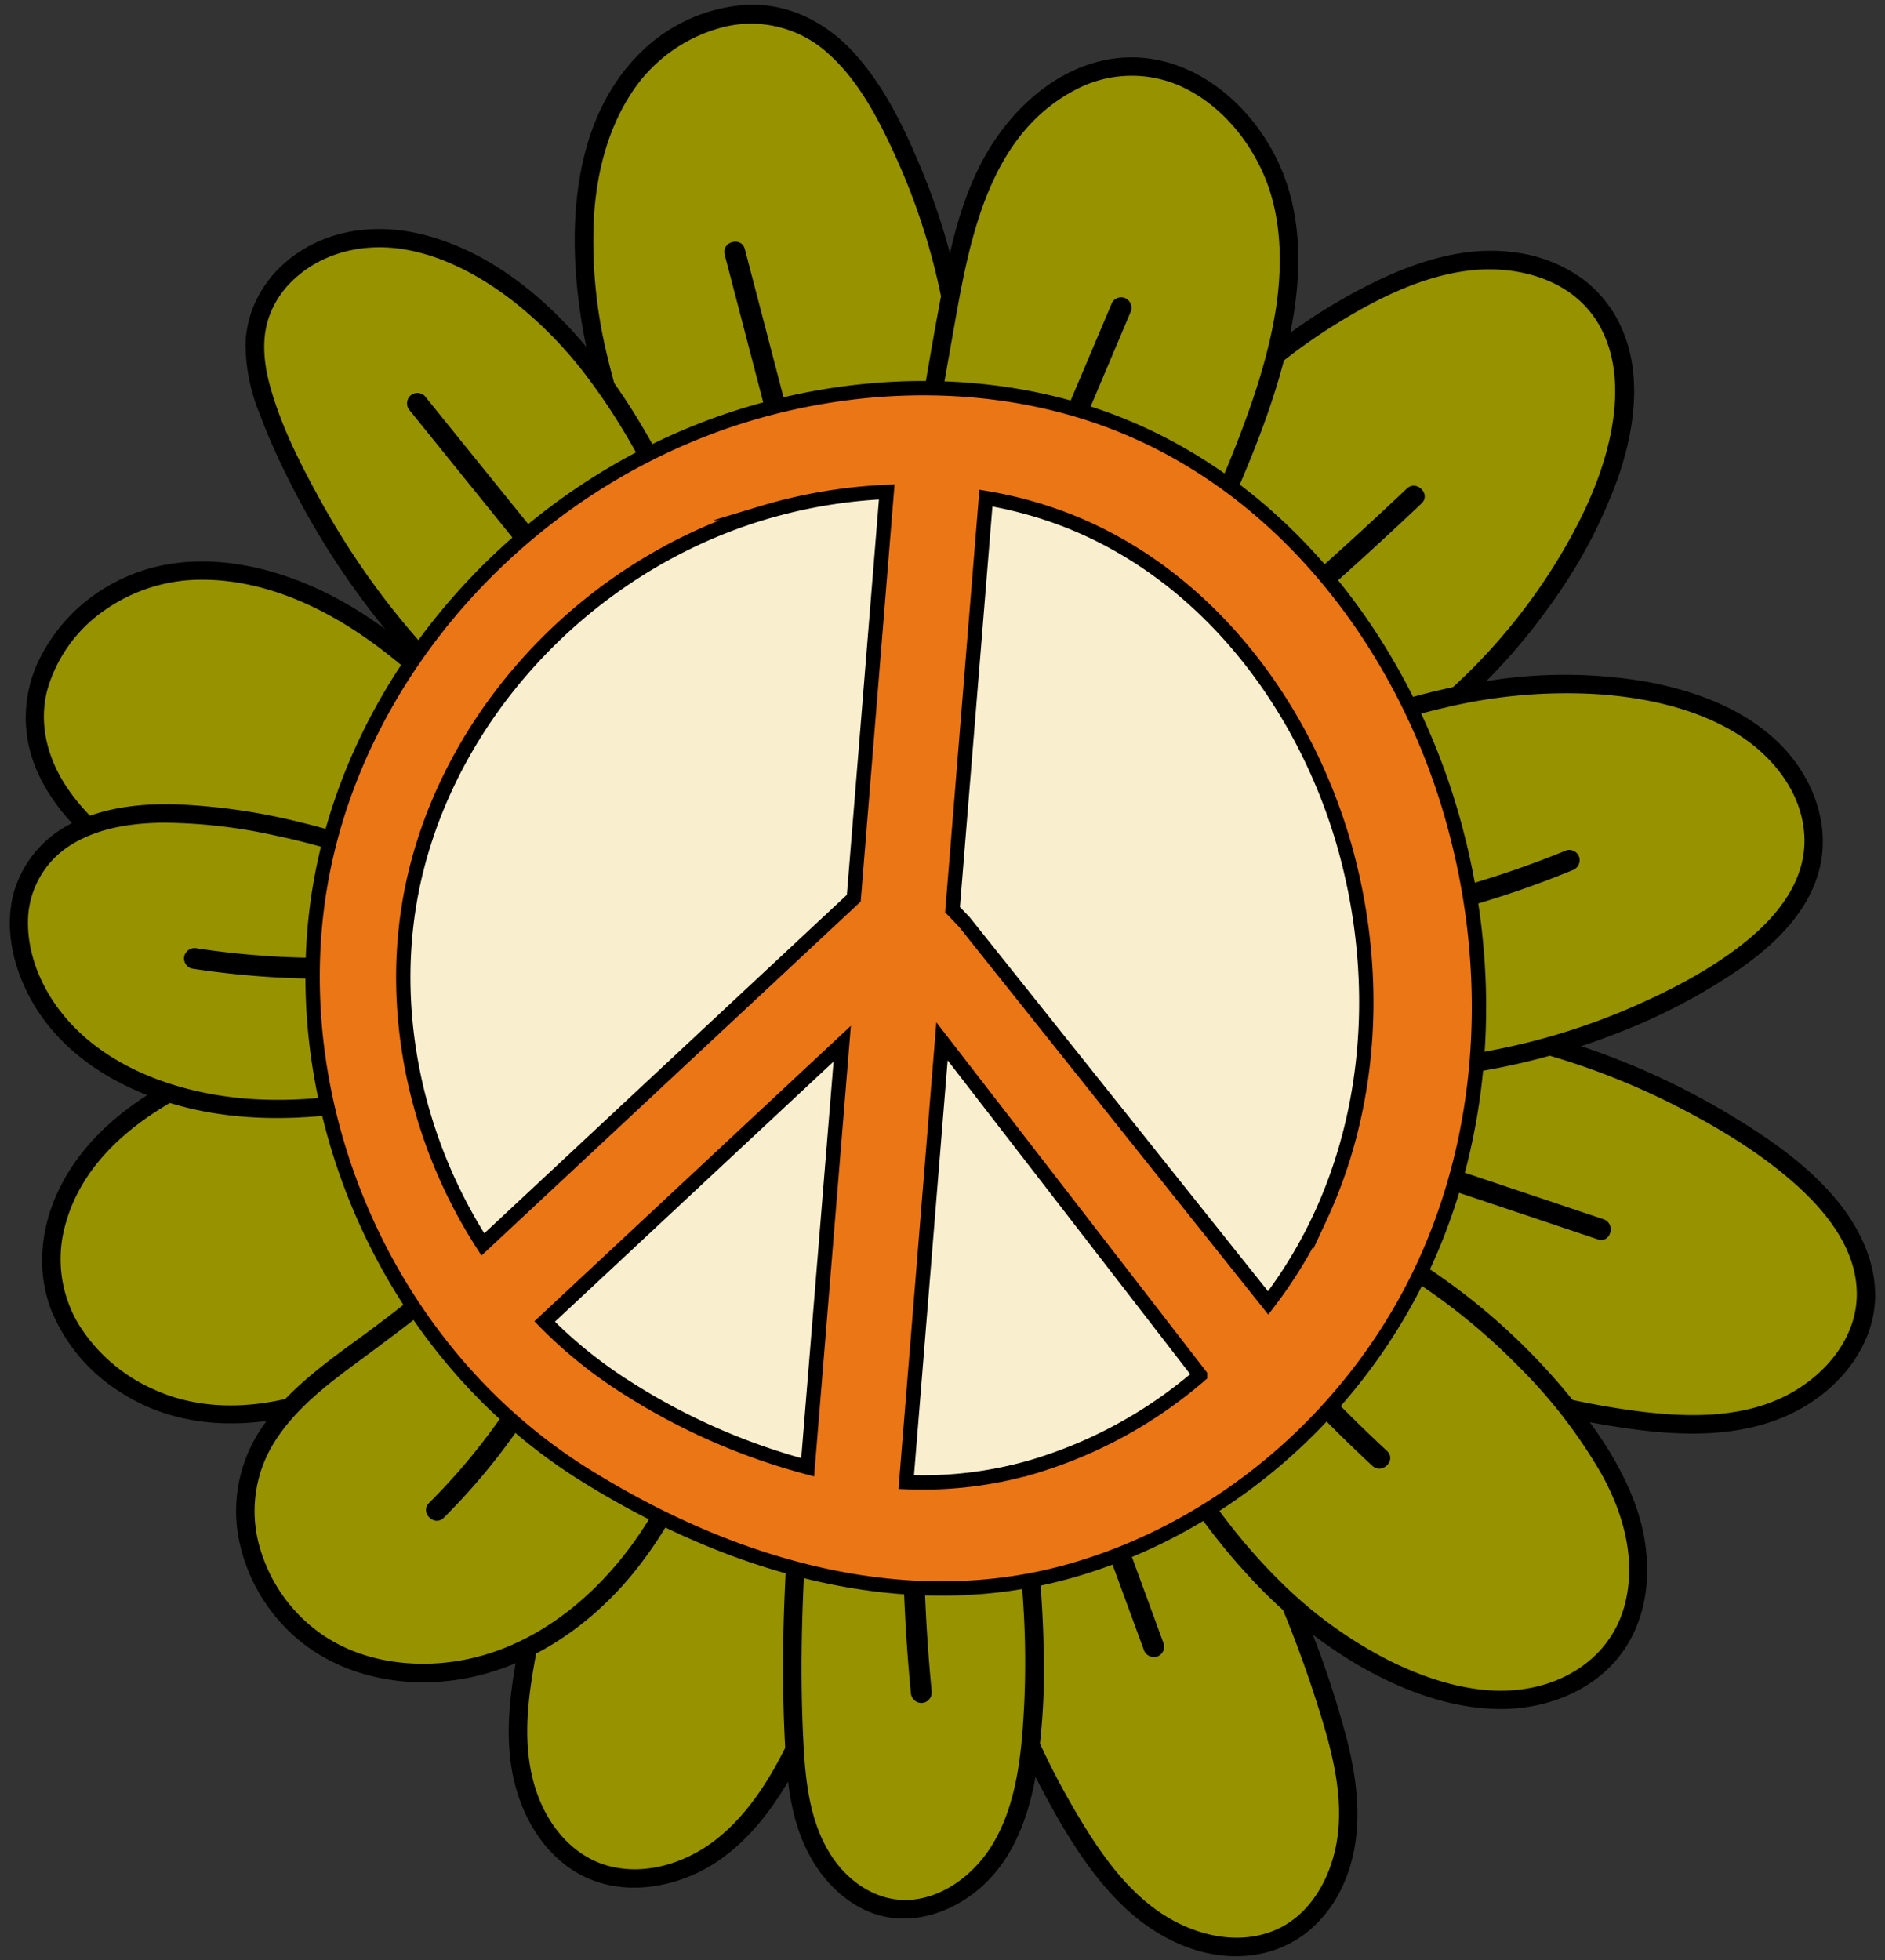
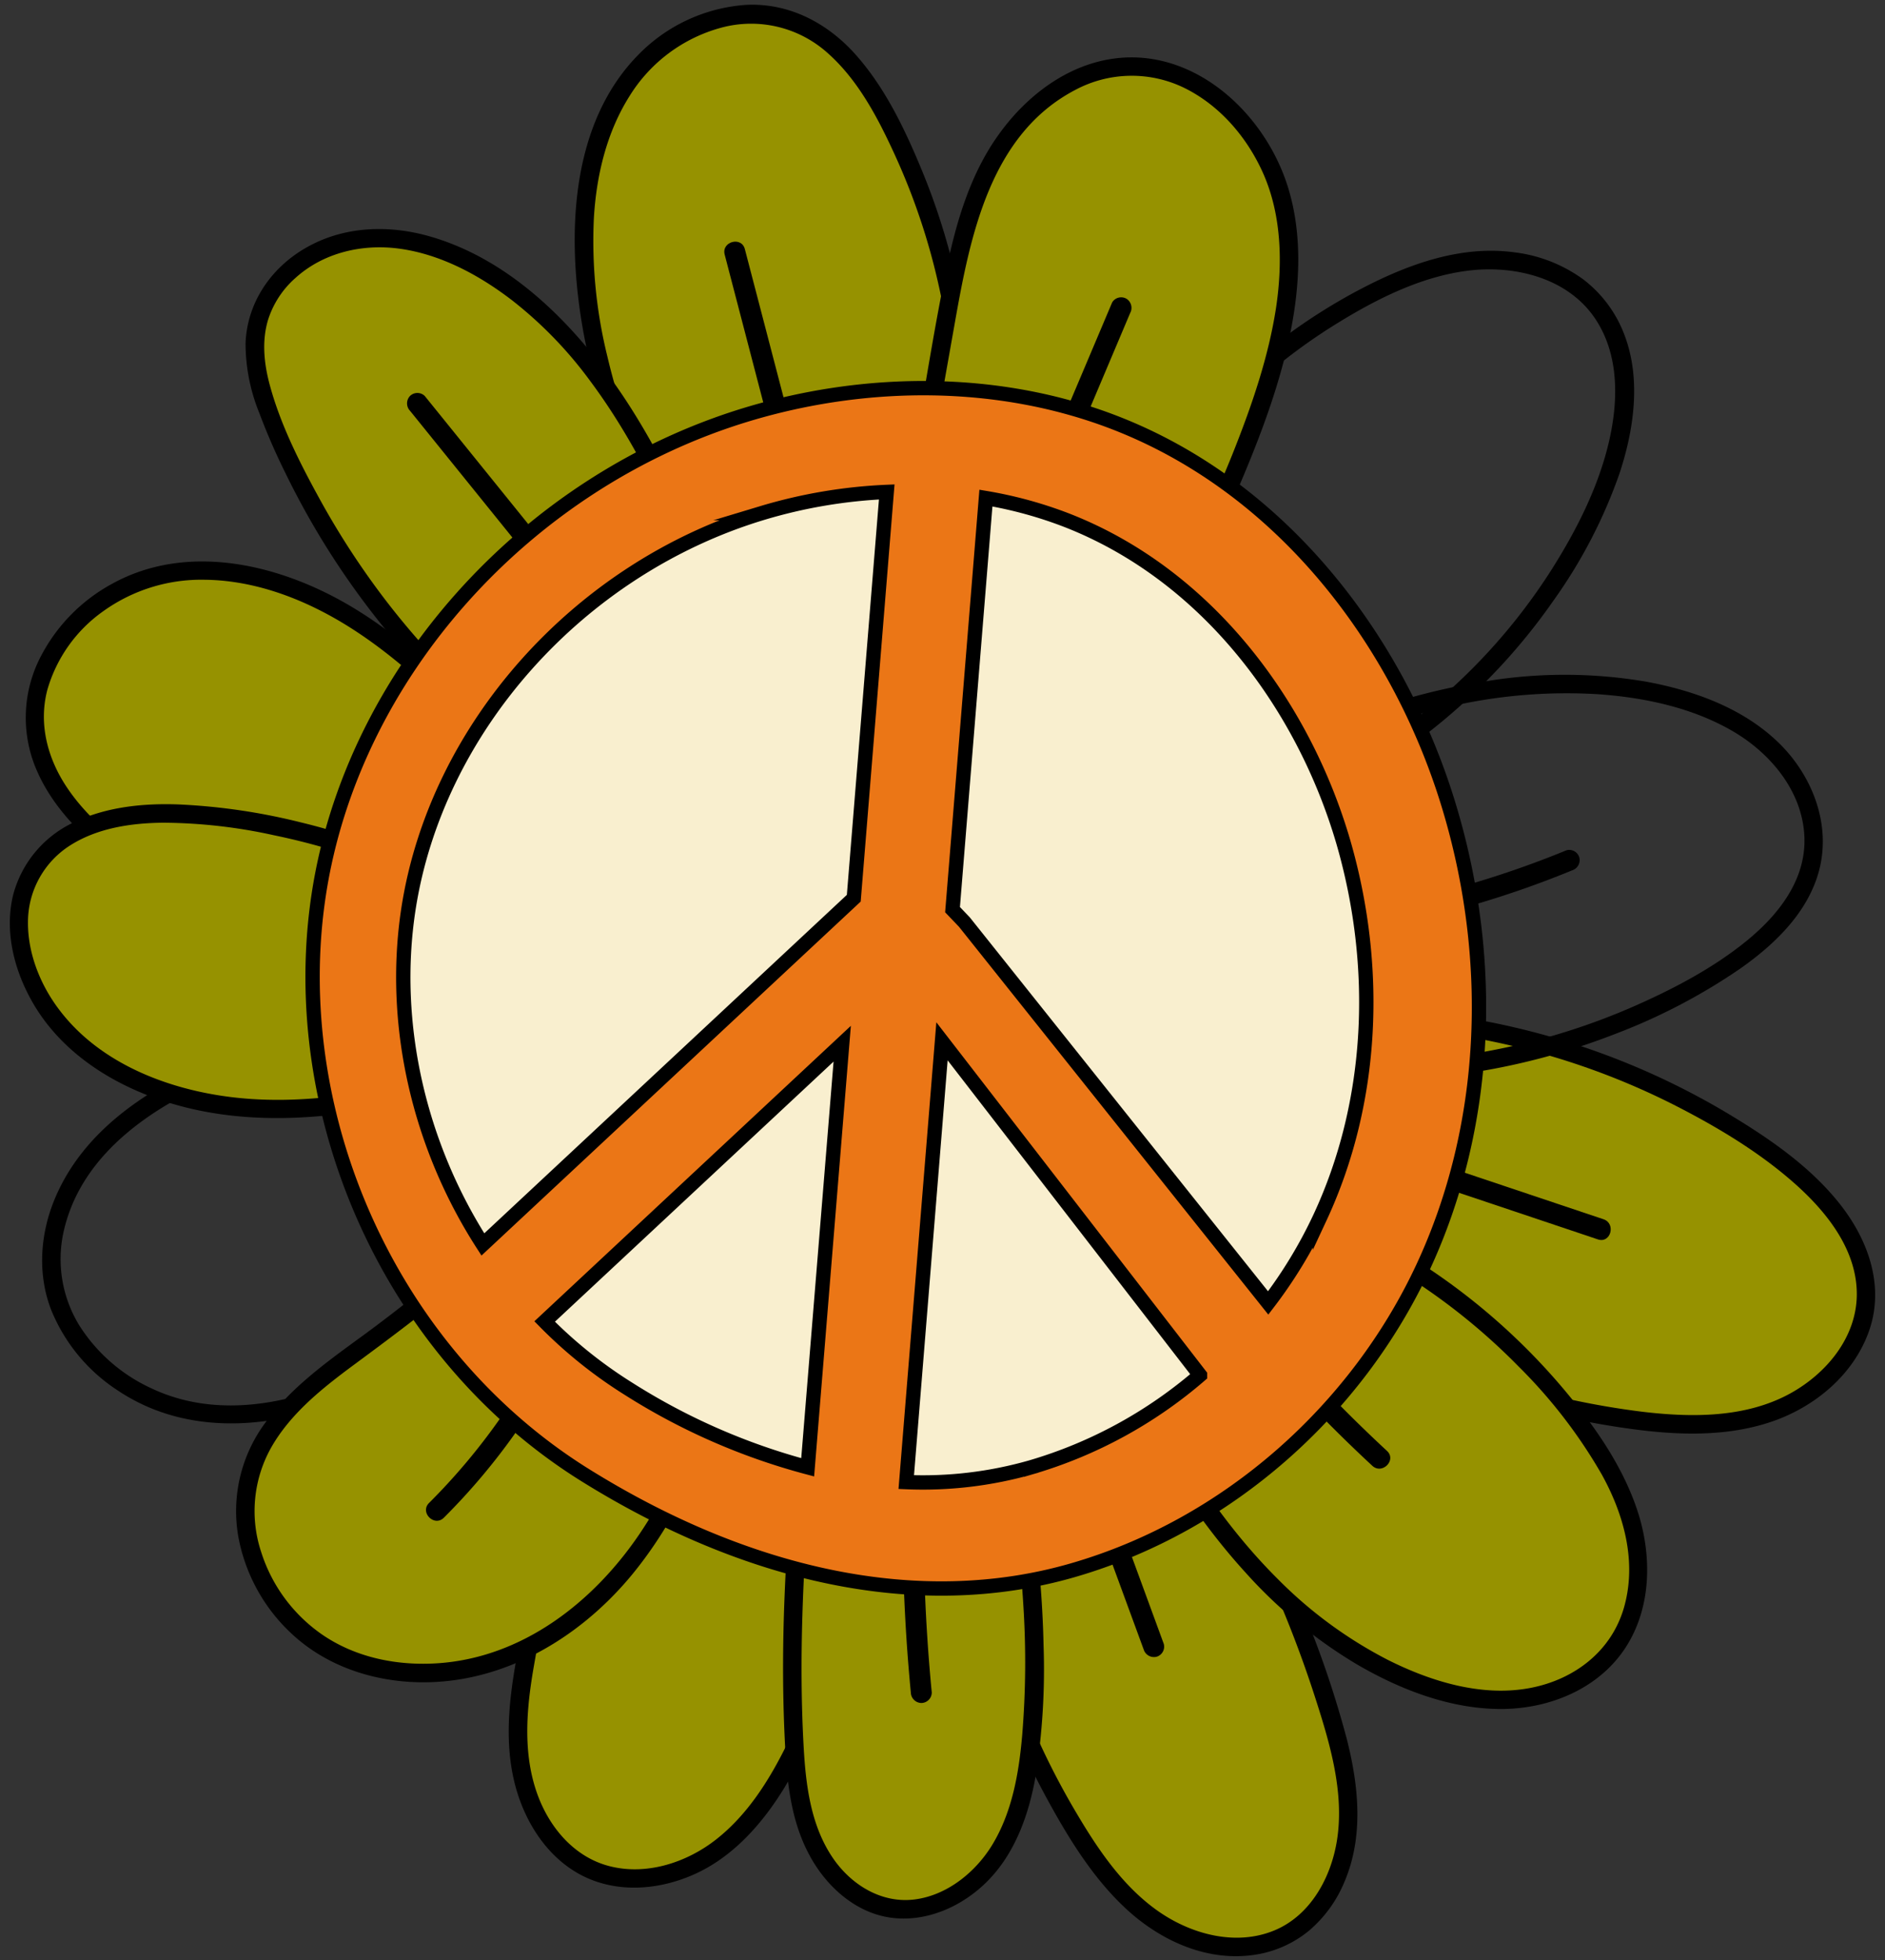
<svg xmlns="http://www.w3.org/2000/svg" data-name="Layer 1" fill="#000000" height="423.9" preserveAspectRatio="xMidYMid meet" version="1" viewBox="37.2 10.7 407.7 423.9" width="407.7" zoomAndPan="magnify">
  <rect x="37.2" y="10.7" width="407.7" height="423.9" fill="#333333" stroke="none" />
  <g id="change1_1">
    <path d="M190.27,146.67C177,120,163.34,92.06,163.51,62.26c.07-12.92,3.05-26.34,11.34-36.25s22.74-15.31,34.7-10.43c9.29,3.78,15.41,12.68,20,21.58a145.84,145.84,0,0,1,11.9,101.65" fill="#969200" />
  </g>
  <g id="change2_1">
    <path d="M192,145.66c-9.29-18.61-18.63-37.5-23.43-57.86a104.13,104.13,0,0,1-2.92-30c.55-9.18,2.76-18.48,7.71-26.32a33.63,33.63,0,0,1,19.75-14.77,24.77,24.77,0,0,1,23,5.37c6.75,5.94,11.06,14.29,14.74,22.35a141.43,141.43,0,0,1,9.41,28.14,143.62,143.62,0,0,1,.86,58.58q-.71,3.6-1.59,7.17c-.63,2.5,3.23,3.56,3.85,1.06a148,148,0,0,0,2-61.51A144.51,144.51,0,0,0,236.78,48c-3.65-8.89-7.93-18-14.31-25.25-6.07-6.95-14.45-11.44-23.84-11a36,36,0,0,0-23.47,10.9c-14.29,14.64-15.26,37.65-12.31,56.7,3.33,21.5,12.52,41.59,22.05,61,1.21,2.45,2.42,4.89,3.64,7.34,1.15,2.3,4.61.28,3.46-2Z" />
  </g>
  <g id="change1_2">
    <path d="M180.58,294.1c-17.89,18-23.6,44.41-28.5,69.29-1.85,9.38-3.71,19-2.4,28.44s6.39,19,15,23c8.42,3.93,18.74,1.94,26.45-3.25s13.12-13.14,17.33-21.42a114,114,0,0,0,7.94-81.82" fill="#969200" />
  </g>
  <g id="change2_2">
    <path d="M179.17,292.69C166.72,305.26,160,322,155.48,338.8c-2.29,8.65-4,17.43-5.75,26.21-2,10.13-3.76,20.77-1.29,31,1.91,7.91,6.48,15.59,13.66,19.73,7.86,4.53,17.52,3.83,25.55.14,8.26-3.79,14.52-10.95,19.19-18.57a106.93,106.93,0,0,0,11.24-26,116.52,116.52,0,0,0,2-56.54c-.49-2.32-1.07-4.62-1.71-6.9-.7-2.48-4.56-1.43-3.86,1.06a111.93,111.93,0,0,1,1.65,53.58A110.32,110.32,0,0,1,207.36,388c-3.78,7.66-8.49,15.16-15.29,20.49-6.37,5-15.07,7.83-23.09,5.75-7.55-1.95-12.89-8.28-15.5-15.4-3.26-8.9-2.43-18.57-.83-27.73,1.52-8.77,3.32-17.53,5.41-26.18,3.84-15.91,9.23-32.13,19.83-44.9q2-2.36,4.1-4.51c1.82-1.84-1-4.67-2.82-2.83Z" />
  </g>
  <g id="change1_3">
    <path d="M296.94,276.61a187,187,0,0,0,91.32,40.87c10.8,1.62,22.13,2.23,32.39-1.52s19.22-12.77,20-23.66c1-13.32-9.71-24.5-20.56-32.27a158.61,158.61,0,0,0-112.24-28" fill="#969200" />
  </g>
  <g id="change2_3">
    <path d="M295.53,278a190.31,190.31,0,0,0,57.72,32.76,185.4,185.4,0,0,0,32,8.23c11.69,1.91,24.15,3,35.54-1,9.1-3.22,17.23-10,20.58-19.26,3.54-9.77-.05-19.85-6.23-27.66-6.59-8.34-15.76-14.53-24.81-19.92a161.21,161.21,0,0,0-94.5-22q-4,.33-7.9.85a2.07,2.07,0,0,0-2,2,2,2,0,0,0,2,2,157.3,157.3,0,0,1,91.77,15.85c9.1,4.66,18.17,10.1,25.82,16.92,6.86,6.12,13.36,14.29,13.28,23.95-.09,9.27-6.63,17.05-14.45,21.34-9.67,5.29-21.33,5.2-32,3.92a174.86,174.86,0,0,1-31.39-6.89A185.59,185.59,0,0,1,304.43,280c-2.07-1.56-4.08-3.17-6.07-4.82s-4.82,1.18-2.83,2.83Z" />
  </g>
  <g id="change1_4">
    <path d="M154.3,180.38c-12-11-22.79-23.34-36-32.8s-29.71-15.86-45.65-12.7-30,18.32-27.74,34.42C46.46,180.46,55,189.38,64.1,196a109,109,0,0,0,79.28,19.37" fill="#969200" />
  </g>
  <g id="change2_4">
    <path d="M155.71,179c-14.14-12.95-26.78-28.06-43.58-37.74-15.09-8.68-34.56-13.18-50.62-4.35a37.49,37.49,0,0,0-16,16.77,28.6,28.6,0,0,0-.55,23.17c3.29,7.9,9.41,14.2,16.09,19.36a105.52,105.52,0,0,0,23.3,13.48,111.1,111.1,0,0,0,52.87,8.46c2.25-.2,4.49-.48,6.73-.81a2,2,0,0,0,1.39-2.46,2.06,2.06,0,0,0-2.46-1.4,106.84,106.84,0,0,1-50.43-4.93,105.12,105.12,0,0,1-22.84-11.17C62.82,193,56.21,187.75,51.69,181c-4.18-6.23-6.18-13.67-4.27-21.05a31.42,31.42,0,0,1,12.13-17.09,36.34,36.34,0,0,1,21.85-6.79c8.62.07,17.09,2.64,24.75,6.49,16.39,8.24,28.79,22.12,41.84,34.65q2.41,2.33,4.89,4.6c1.9,1.73,4.74-1.09,2.83-2.83Z" />
  </g>
  <g id="change1_5">
-     <path d="M270.55,151.43a124.91,124.91,0,0,1,63-77.1c7.71-3.91,16-7,24.65-7.39s17.69,2.45,23.5,8.84c10.39,11.42,7.36,29.58,1.07,43.67-15.5,34.74-47.54,61.65-84.43,70.93" fill="#969200" />
-   </g>
+     </g>
  <g id="change2_5">
    <path d="M272.48,152A123.3,123.3,0,0,1,324.7,81.69c9.25-5.87,19.76-11.38,30.81-12.55,9.87-1,20.93,1.84,26.72,10.49,5.34,8,5,18.23,2.82,27.2-2.33,9.54-6.88,18.49-12.08,26.76a127,127,0,0,1-68.12,52.87q-3.48,1.09-7,2c-2.5.63-1.44,4.49,1.06,3.86a129.3,129.3,0,0,0,54-28.88,130.34,130.34,0,0,0,20.38-23,109,109,0,0,0,14.15-27.25c3.14-9.43,4.75-20.4,1.15-29.94a27,27,0,0,0-9-12.17,31.83,31.83,0,0,0-15.05-5.84c-12-1.57-23.81,3-34.22,8.59a124.13,124.13,0,0,0-25.35,18.11,127.42,127.42,0,0,0-34,51.71q-1.25,3.58-2.26,7.25c-.69,2.48,3.17,3.54,3.86,1.06Z" />
  </g>
  <g id="change1_6">
    <path d="M245.06,309.18a168.54,168.54,0,0,0,24.65,96.95c5,8.06,10.83,15.88,18.89,20.86s18.71,6.6,27,2c7.62-4.18,12-12.85,12.93-21.49s-1.05-17.32-3.53-25.65c-9.28-31.29-25.35-60.17-43.52-87.28" fill="#969200" />
  </g>
  <g id="change2_6">
    <path d="M243.06,309.18a170.61,170.61,0,0,0,20.43,90.2c4.74,8.71,10.13,17.57,17.51,24.32,7.1,6.48,16.57,10.91,26.36,9.87a24.15,24.15,0,0,0,12.87-5.29A27.69,27.69,0,0,0,328,417.61c4.17-9.81,3.07-20.67.52-30.75A217.18,217.18,0,0,0,318,356.47c-8.28-19.72-18.82-38.39-30.46-56.31-1.43-2.2-2.87-4.38-4.33-6.56s-4.89-.13-3.45,2c11.41,17.05,22,34.72,30.6,53.37a252.53,252.53,0,0,1,11.19,28.5c3.17,9.84,6.44,20.55,4.85,31-1.23,8.07-5.64,16.34-13.48,19.64-8.5,3.57-18.35.81-25.54-4.35-7.66-5.49-13.05-13.65-17.75-21.66A163.22,163.22,0,0,1,257,375.31a167.36,167.36,0,0,1-10.17-58.69q0-3.72.24-7.44c.14-2.57-3.86-2.56-4,0Z" />
  </g>
  <g id="change1_7">
-     <path d="M161.8,274.6c-12.34,9.87-23.73,21-37.05,29.54s-29.2,14.33-44.82,11.91-30.32-14.82-31.56-30.57c-.74-9.31,3.18-18.59,9.27-25.66s14.19-12.17,22.64-16.13a118.65,118.65,0,0,1,65.88-10.11" fill="#969200" />
-   </g>
+     </g>
  <g id="change2_7">
    <path d="M160.39,273.19c-14,11.24-26.91,24.28-42.86,32.89-14.21,7.66-32.15,12.1-47.46,4.9a36.44,36.44,0,0,1-15.69-13.62,27.4,27.4,0,0,1-3.2-21.24c4.28-16.91,20.4-27,35.58-33.09a117.32,117.32,0,0,1,52.73-8.15c2.23.17,4.46.41,6.67.7,1.08.15,2-1,2-2a2.05,2.05,0,0,0-2-2,120.52,120.52,0,0,0-55.86,5.85c-16.58,5.87-34.12,15.46-41.24,32.49-3.2,7.66-3.81,16.39-.73,24.19a37.66,37.66,0,0,0,14.29,17.24c14.74,9.91,33.36,8.53,49.13,1.9,17.62-7.4,31.6-20.68,46.05-32.79,1.79-1.5,3.59-3,5.41-4.45a2,2,0,0,0,0-2.82,2,2,0,0,0-2.82,0Z" />
  </g>
  <g id="change1_8">
    <path d="M157,178.06a173.06,173.06,0,0,1-60.33-74.77C93.64,95.92,91,87.78,93.05,80.06c2.55-9.83,12.42-16.62,22.52-17.69s20.19,2.71,28.71,8.25c24.62,16,37.14,44.81,48.33,72" fill="#969200" />
  </g>
  <g id="change2_8">
    <path d="M158.05,176.33a170.31,170.31,0,0,1-37.37-35.73,172.91,172.91,0,0,1-14.35-22c-4.28-7.79-8.49-16.09-10.8-24.71-1.23-4.58-1.73-9.43-.36-14a20.22,20.22,0,0,1,5.93-9.08c6.06-5.48,14.41-7.41,22.39-6.35,9,1.21,17.36,5.72,24.49,11.2a88.46,88.46,0,0,1,16.94,17.52c10,13.44,17,28.83,23.38,44.2q1.2,2.87,2.38,5.73a2.06,2.06,0,0,0,2.46,1.4,2,2,0,0,0,1.39-2.46C187.85,125.84,181,109.47,171,94.92S147.2,66.56,129.8,61.72c-8.85-2.46-18.42-2.06-26.49,2.6-7.51,4.33-12.65,11.81-13,20.59A40.08,40.08,0,0,0,93.28,100,138.78,138.78,0,0,0,99,113.13a172.24,172.24,0,0,0,13.71,23.3,176.41,176.41,0,0,0,37.78,39.31c1.83,1.39,3.68,2.73,5.56,4,2.11,1.48,4.11-2,2-3.45Z" />
  </g>
  <g id="change1_9">
    <path d="M147.17,241.36c-16,4.46-32.25,9-48.87,9.17s-33.95-4.35-45.95-15.85c-9.82-9.41-15.12-25.53-7.41-36.75,7.2-10.48,22-12.1,34.64-11.05a146.69,146.69,0,0,1,71,25.46" fill="#969200" />
  </g>
  <g id="change2_9">
    <path d="M146.64,239.43c-17.92,5-36.35,10.18-55.14,8.92-15.09-1-31.63-6.55-41.2-18.92C46.05,224,43.17,217,43.25,210a19.66,19.66,0,0,1,9.29-16.59c5.89-3.68,13.08-4.73,19.91-4.8a113.69,113.69,0,0,1,24,2.71,145.34,145.34,0,0,1,47.75,19.17c1.83,1.15,3.64,2.35,5.42,3.58,2.13,1.47,4.13-2,2-3.45a148.68,148.68,0,0,0-49.47-22.11,133.26,133.26,0,0,0-26.27-3.85c-7.46-.28-15.17.47-22,3.55a24.11,24.11,0,0,0-13.87,16.15c-1.76,7.42.05,15.28,3.58,21.91C51.35,241,67.91,249,83.77,251.47c19.14,3,38.33-1.18,56.76-6.2q3.58-1,7.17-2c2.48-.69,1.42-4.55-1.06-3.86Z" />
  </g>
  <g id="change1_10">
    <path d="M162.64,260.37a311.09,311.09,0,0,1-44.75,40c-10.33,7.57-21.77,15.3-26.07,27.36-5.24,14.7,2.9,32.16,16.53,39.75s31.14,6.16,44.83-1.33,23.87-20.3,30.77-34.29,10.84-29.24,14.59-44.38" fill="#969200" />
  </g>
  <g id="change2_10">
    <path d="M161.22,259a320.51,320.51,0,0,1-46.84,41.47c-7.31,5.34-14.77,10.81-20.07,18.27a32.07,32.07,0,0,0-5.6,24.06A38,38,0,0,0,100.4,364.1c6.74,6.24,15.58,9.55,24.67,10.25,19.3,1.48,37.07-8.76,49-23.34,13-15.93,19.44-35.74,24.49-55.38q1-3.83,1.92-7.65c.62-2.5-3.23-3.56-3.85-1.06-4.78,19.26-9.89,39-21.18,55.6-9.92,14.6-25,26.41-43.07,27.82-8.72.68-17.74-1-25.11-5.9a34.33,34.33,0,0,1-13.6-18.18,28.09,28.09,0,0,1,2.09-22.37c4.17-7.44,11.07-12.93,17.82-17.93,7.83-5.79,15.63-11.58,23.06-17.88q11.64-9.87,22.26-20.84c1.75-1.79,3.46-3.62,5.16-5.45s-1.07-4.73-2.83-2.83Z" />
  </g>
  <g id="change1_11">
-     <path d="M287,187c17.32-8.67,34.75-17.39,53.32-22.89s38.55-7.65,57.35-3c8.27,2.05,16.4,5.51,22.57,11.4s10.12,14.48,9,22.93c-1.46,11.25-11.05,19.6-20.68,25.59-33.44,20.82-75.51,26.48-113.8,17.2" fill="#969200" />
-   </g>
+     </g>
  <g id="change2_11">
    <path d="M288.05,188.75c19.89-10,40-20.07,61.86-25.06a112.84,112.84,0,0,1,32.71-2.88c10.17.68,20.81,2.93,29.66,8.19,8,4.76,14.71,12.86,15.18,22.5.46,9.37-5.56,17-12.47,22.64-7.46,6.08-16.35,10.68-25.14,14.5a143.14,143.14,0,0,1-28.18,8.84,152.08,152.08,0,0,1-59.14.4q-3.6-.7-7.16-1.56c-2.51-.6-3.57,3.25-1.07,3.86a157.65,157.65,0,0,0,62.06,2.33,147.24,147.24,0,0,0,30-8.15,128.28,128.28,0,0,0,27.14-14.14c7.67-5.37,15.13-12.54,17.32-22,2.3-9.92-1.94-20.24-9.14-27.11-7.69-7.35-18.15-11.1-28.44-13A104.88,104.88,0,0,0,358.7,158c-23,3.47-44.43,13.3-65.12,23.57L286,185.3c-2.3,1.15-.28,4.6,2,3.45Z" />
  </g>
  <g id="change1_12">
    <path d="M272.27,291.63c8.3,16.65,16.66,33.41,27.88,48.24s25.57,27.81,42.92,34.52c7.19,2.78,14.94,4.46,22.61,3.68s15.25-4.21,20.05-10.24c5.54-7,6.79-16.66,4.93-25.36s-6.5-16.57-11.78-23.73a137,137,0,0,0-87.77-53.33" fill="#969200" />
  </g>
  <g id="change2_12">
    <path d="M270.55,292.64c10.19,20.45,20.59,41.23,36.14,58.23a103.59,103.59,0,0,0,23.88,19.68c9.56,5.6,20.66,9.88,31.89,9.71,10.24-.16,20.69-4.53,26.38-13.36s5.67-20.25,2.38-29.92c-3.44-10.09-9.91-19-16.77-27A139.46,139.46,0,0,0,299,264.86c-2.43-.53-4.86-1-7.31-1.38a2.06,2.06,0,0,0-2.46,1.4,2,2,0,0,0,1.39,2.46,135.47,135.47,0,0,1,75,38.83,110.11,110.11,0,0,1,18,23.35c4.81,8.67,7.62,18.84,4.87,28.65-2.67,9.51-10.64,15.64-20.12,17.51-10.56,2.08-21.66-1.34-31.05-6.06a93.89,93.89,0,0,1-23.73-17.44c-15.49-15.4-26-34.8-35.76-54.13q-1.87-3.71-3.72-7.43c-1.15-2.3-4.6-.28-3.45,2Z" />
  </g>
  <g id="change1_13">
    <path d="M251.92,301.06c5.84,27.81,10.78,56.21,8.39,84.53-.78,9.24-2.46,18.75-7.66,26.44S238,425.16,228.93,423.18c-7.28-1.59-13-7.61-16-14.42s-3.69-14.41-4.05-21.84c-1.5-30.56,1.83-61.12,5.15-91.53" fill="#969200" />
  </g>
  <g id="change2_13">
    <path d="M250,301.59c3.88,18.54,7.38,37.23,8.53,56.16a191.78,191.78,0,0,1-.25,28.26c-.71,8.12-2.16,16.5-6.43,23.57-3.64,6-9.88,11.06-17,11.89s-13.68-3.27-17.61-9.13c-4.74-7.06-5.77-15.77-6.23-24.06-.52-9.44-.55-18.91-.26-28.36.58-19.19,2.5-38.3,4.56-57.37l.78-7.16a2,2,0,0,0-2-2,2,2,0,0,0-2,2c-2.17,19.9-4.35,39.81-5.17,59.82-.42,10-.49,20-.06,30,.39,9,1,18.47,5.38,26.6,3.54,6.66,9.8,12.43,17.47,13.56s15.55-2.33,21-7.81c6-6,9-14.4,10.46-22.65a147.68,147.68,0,0,0,1.74-28.34c-.4-19.8-3.64-39.44-7.55-58.81-.49-2.4-1-4.81-1.49-7.21s-4.38-1.45-3.85,1.07Z" />
  </g>
  <g id="change1_14">
    <path d="M229.54,149.11,241.79,80c2.13-12,4.34-24.25,10.32-34.87s16.52-19.47,28.68-20c16-.75,29.77,13.28,33.61,28.8s-.11,31.9-5.5,46.95a250.9,250.9,0,0,1-38.33,69.65" fill="#969200" />
  </g>
  <g id="change2_14">
    <path d="M231.46,149.64l12.3-69.37c3.29-18.57,7.62-40.52,26-50.12a25.91,25.91,0,0,1,23.73-.37c7.49,3.74,13.24,10.4,16.71,17.95,4.18,9.09,4.46,19.71,3,29.47-1.63,10.66-5.19,21-9.15,31a249.16,249.16,0,0,1-30.22,54.73q-2.26,3.11-4.63,6.15a2.07,2.07,0,0,0,0,2.83,2,2,0,0,0,2.83,0,253.86,253.86,0,0,0,33.14-56c4.34-10.16,8.33-20.63,10.73-31.44s3.2-22.44-.09-33.16c-5.16-16.81-21.65-31.61-40.11-27.51-9.22,2.05-17,8.37-22.41,15.88-6.21,8.56-9.27,19-11.39,29.26-2.41,11.54-4.23,23.22-6.29,34.82l-6.39,36.05-1.56,8.83A2.05,2.05,0,0,0,229,151a2,2,0,0,0,2.46-1.4Z" />
  </g>
  <g id="change2_15">
-     <path d="M78.7,220.15A188.48,188.48,0,0,0,117,222.1c2.89-.15,2.91-4.67,0-4.52a183.15,183.15,0,0,1-37.14-1.79,2.32,2.32,0,0,0-2.78,1.58,2.28,2.28,0,0,0,1.58,2.78Z" />
-   </g>
+     </g>
  <g id="change2_16">
    <path d="M153.41,126.46,129.07,96.33a2.28,2.28,0,0,0-3.19,0,2.32,2.32,0,0,0,0,3.2l24.34,30.13a2.28,2.28,0,0,0,3.19,0,2.32,2.32,0,0,0,0-3.2Z" />
  </g>
  <g id="change2_17">
    <path d="M263.32,121.72l18.32-43.33a2.33,2.33,0,0,0-.81-3.09,2.27,2.27,0,0,0-3.09.81l-18.33,43.33a2.35,2.35,0,0,0,.81,3.09,2.29,2.29,0,0,0,3.1-.81Z" />
  </g>
  <g id="change2_18">
    <path d="M300.82,291.8A318.84,318.84,0,0,0,334,327.66c2.13,2,5.33-1.21,3.19-3.2A318.73,318.73,0,0,1,304,288.61a2.27,2.27,0,0,0-3.2,0,2.31,2.31,0,0,0,0,3.19Z" />
  </g>
  <g id="change2_19">
    <path d="M157.13,297.12A136.06,136.06,0,0,1,130,335.71c-2.06,2.05,1.14,5.25,3.2,3.19A139.65,139.65,0,0,0,161,299.4a2.32,2.32,0,0,0-.81-3.09,2.28,2.28,0,0,0-3.09.81Z" />
  </g>
  <g id="change2_20">
    <path d="M327.56,212.53a210.55,210.55,0,0,0,49.65-13.61,2.33,2.33,0,0,0,1.58-2.78,2.27,2.27,0,0,0-2.78-1.57,211.14,211.14,0,0,1-49.65,13.6,2.27,2.27,0,0,0-1.58,2.78,2.33,2.33,0,0,0,2.78,1.58Z" />
  </g>
  <g id="change2_21">
    <path d="M232.56,330.42a382.52,382.52,0,0,0,1.64,46.29,2.33,2.33,0,0,0,2.26,2.26,2.29,2.29,0,0,0,2.27-2.26,380.5,380.5,0,0,1-1.65-46.29c.07-2.91-4.45-2.91-4.52,0Z" />
  </g>
  <g id="change2_22">
    <path d="M265.05,314.24l19.51,53.15a2.33,2.33,0,0,0,2.78,1.58,2.27,2.27,0,0,0,1.57-2.78L269.41,313a2.31,2.31,0,0,0-2.78-1.57,2.28,2.28,0,0,0-1.58,2.78Z" />
  </g>
  <g id="change2_23">
    <path d="M209,105.56l-10.7-41c-.74-2.81-5.1-1.62-4.36,1.2l10.7,41c.74,2.82,5.1,1.62,4.36-1.2Z" />
  </g>
  <g id="change2_24">
    <path d="M320.56,257.84l48.34,16.21,13.91,4.67c2.77.93,3.95-3.44,1.21-4.36l-48.35-16.21-13.91-4.66c-2.77-.93-3.95,3.43-1.2,4.35Z" />
  </g>
  <g id="change2_25">
-     <path d="M306.35,153.77q19.65-16.53,38.31-34.2c2.11-2-1.09-5.2-3.2-3.2q-18.65,17.65-38.3,34.21a2.26,2.26,0,0,0,0,3.19,2.29,2.29,0,0,0,3.19,0Z" />
-   </g>
+     </g>
  <g id="change2_26">
    <path d="M121.33,269.78,145,259.35a2.3,2.3,0,0,0,.81-3.1,2.33,2.33,0,0,0-3.1-.81l-23.64,10.44a2.27,2.27,0,0,0-.81,3.09,2.31,2.31,0,0,0,3.09.81Z" />
  </g>
  <g id="change3_1">
    <path d="M165.67,325.8c-39.53-24.61-60.44-72.88-53.7-117s41.54-83.17,86.3-96.7c24.08-7.28,51-7.42,74.45,1.77,34,13.3,57.61,44.82,67.42,78.44,8.8,30.18,7.64,63.22-5.64,91.7s-39.1,51.9-70.52,61S197.84,345.83,165.67,325.8Z" fill="#f9efcf" />
  </g>
  <g id="change2_27">
    <path d="M166.84,323.79c-19.2-12-34.18-29.92-43.43-50.52-9-19.91-12.52-42.61-9.14-64.24s13.52-41.87,28-58.19a124.54,124.54,0,0,1,55.55-36.21c25.42-7.94,54.15-7.88,78.63,3.28,21,9.57,37.82,26.45,49.24,46.31a135.72,135.72,0,0,1,17.68,72.35c-.95,25.22-9.51,50-25.55,69.62-14.71,18-35,31.68-57.6,37.37-25.26,6.34-51.9,1.07-75.13-9.82a177.94,177.94,0,0,1-18.25-9.95c-2.55-1.59-4.9,2.44-2.35,4,23.31,14.47,50.56,24.51,78.34,23,24.84-1.33,48.44-12.4,66.69-29.08a118.57,118.57,0,0,0,36.2-65,139.21,139.21,0,0,0-8.37-79.31c-9.18-22-24-41.77-43.82-55.23a101.44,101.44,0,0,0-35-15.1,118.59,118.59,0,0,0-42.29-1.38,127.63,127.63,0,0,0-65.45,30.13,124.87,124.87,0,0,0-37.41,56.44c-6.83,21.88-6.45,45.62.08,67.53a122.31,122.31,0,0,0,37.14,57.8,114.35,114.35,0,0,0,13.88,10.2C167,329.41,169.38,325.38,166.84,323.79Z" />
  </g>
  <g id="change4_1">
    <path d="M351,186.41c-10.52-36.08-35.83-69.9-72.34-84.18-25.21-9.86-54.06-9.71-79.9-1.9-48,14.53-85.38,56.38-92.61,103.77s15.21,99.19,57.63,125.6c34.52,21.5,71.77,30.31,105.49,20.55s61.43-34.87,75.68-65.44S360.47,218.79,351,186.41ZM125.53,207.34c6-39.13,36.81-73.69,76.46-85.68a109.89,109.89,0,0,1,27-4.58l-7.13,87.86-80.22,74.87C127.81,258.36,121.75,232.12,125.53,207.34ZM173.1,311A99,99,0,0,1,155,296.47l64.36-60.07L211.89,328A138.78,138.78,0,0,1,173.1,311Zm87.11,17a85.17,85.17,0,0,1-27,3.2l7.73-95.32,55.81,72.2A98,98,0,0,1,260.21,328Zm62.48-54a100.22,100.22,0,0,1-11.2,18.46l-65.71-82.37-2.56-2.68,7.22-89A89.77,89.77,0,0,1,268,123.23c30.15,11.79,51,39.71,59.73,69.5C335.49,219.46,334.46,248.74,322.69,274Z" fill="#eb7616" stroke="#000000" stroke-miterlimit="10" stroke-width="3.1" />
  </g>
</svg>